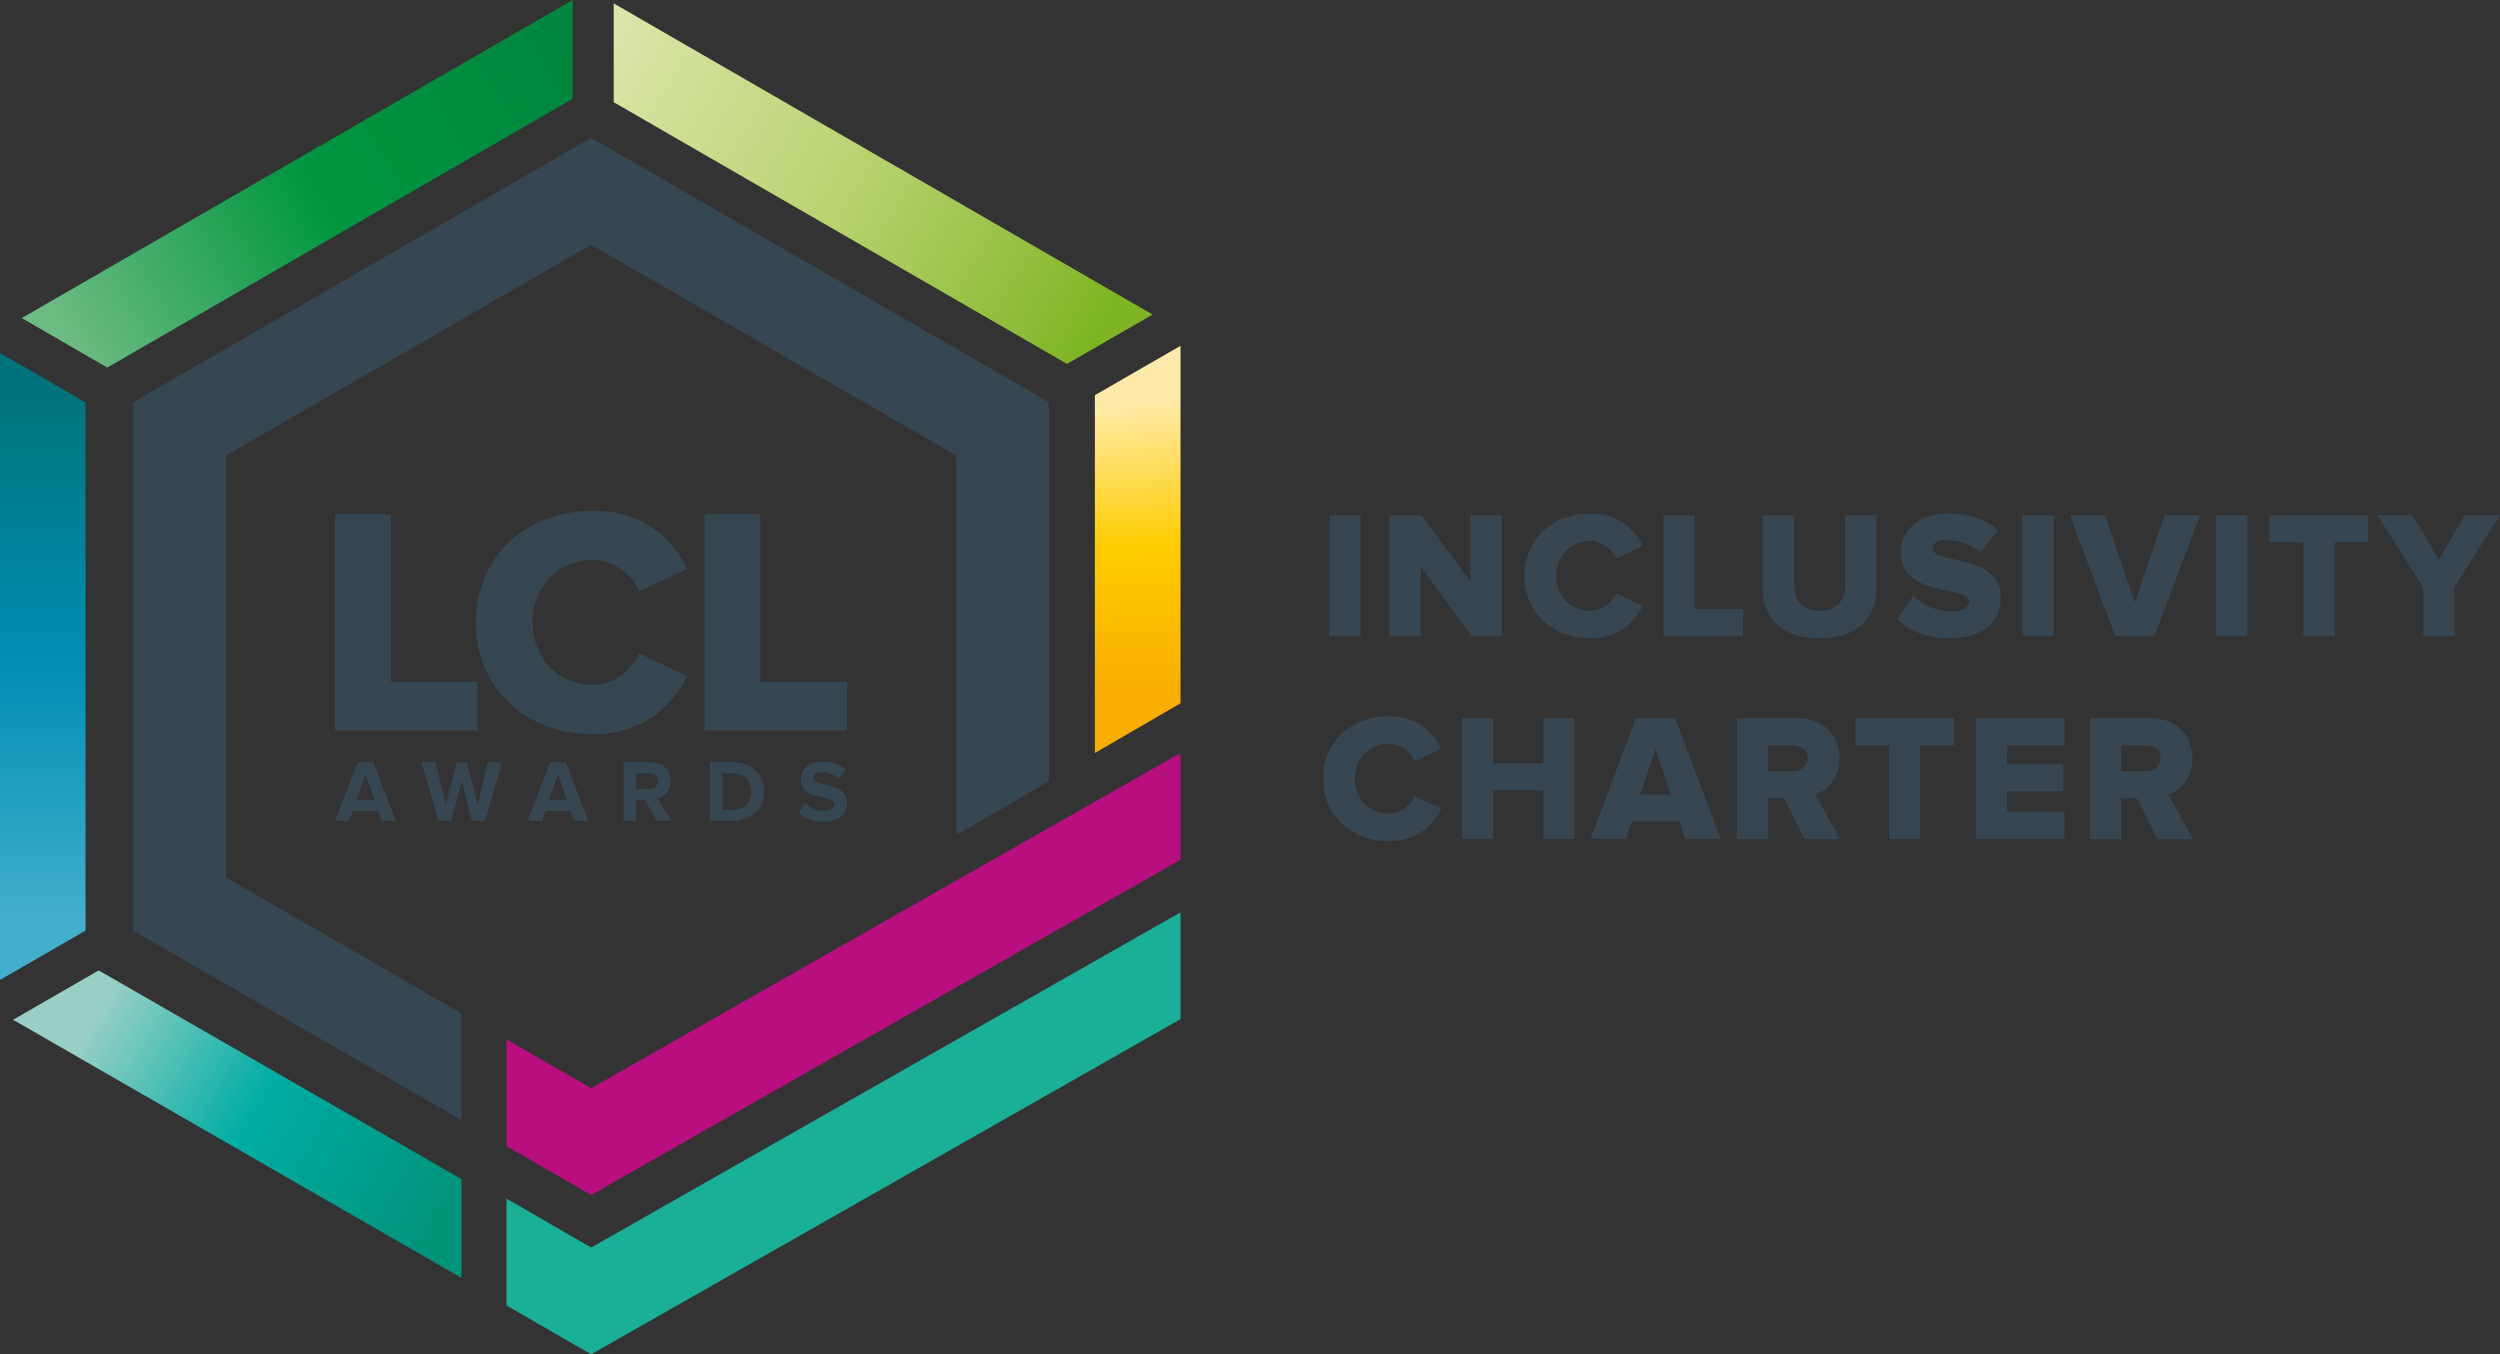
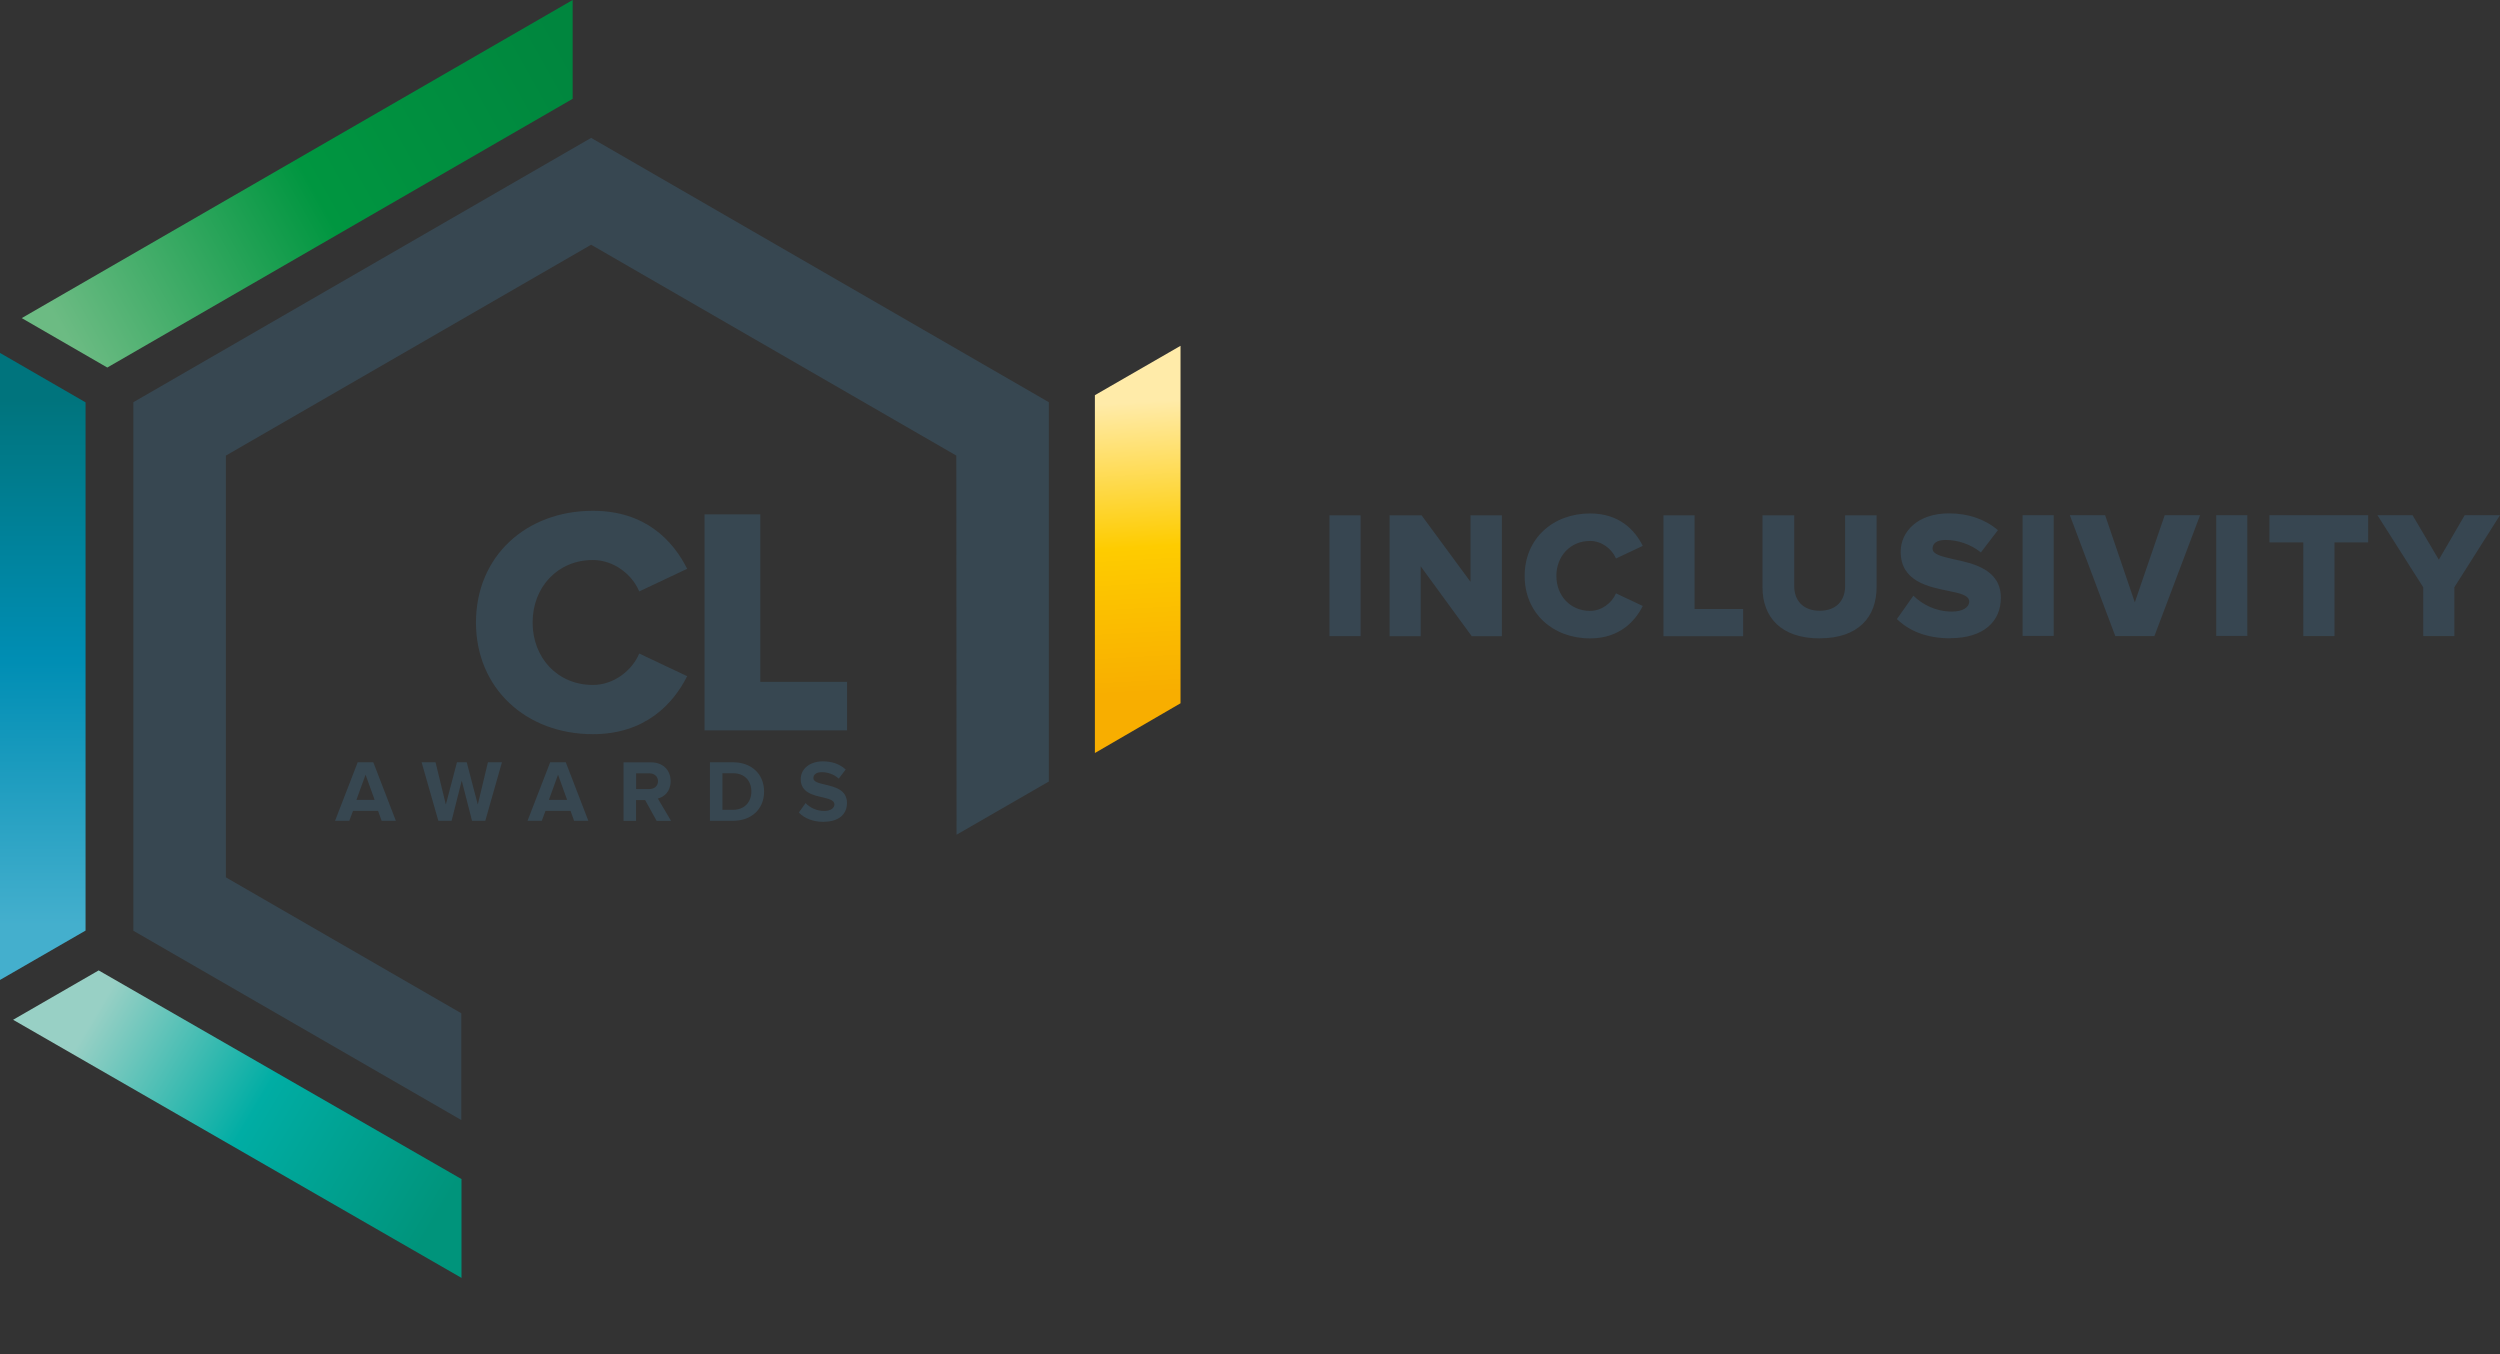
<svg xmlns="http://www.w3.org/2000/svg" viewBox="0 0 330.17 178.86">
  <rect x="0" y="0" width="330.17" height="178.86" fill="#333333" stroke="none" />
  <defs>
    <style>.j{fill:url(#e);}.k{fill:url(#d);}.l{fill:url(#g);}.m{fill:url(#f);}.n{fill:url(#h);}.o{fill:none;}.p{fill:#b80e80;}.q{fill:#1ab098;}.r{fill:#374651;}.s{fill:#374751;}.t{clip-path:url(#i);}</style>
    <linearGradient id="d" x1="5.65" y1="122.82" x2="5.65" y2="52.11" gradientTransform="matrix(1, 0, 0, 1, 0, 0)" gradientUnits="userSpaceOnUse">
      <stop offset=".01" stop-color="#44afcd" />
      <stop offset=".5" stop-color="#008eb4" />
      <stop offset=".99" stop-color="#00747d" />
    </linearGradient>
    <linearGradient id="e" x1="8.71" y1="44.47" x2="75.29" y2="7.31" gradientTransform="matrix(1, 0, 0, 1, 0, 0)" gradientUnits="userSpaceOnUse">
      <stop offset="0" stop-color="#6cbb83" />
      <stop offset=".5" stop-color="#009640" />
      <stop offset="1" stop-color="#00863e" />
    </linearGradient>
    <linearGradient id="f" x1="80.71" y1="6.66" x2="144.71" y2="43.82" gradientTransform="matrix(1, 0, 0, 1, 0, 0)" gradientUnits="userSpaceOnUse">
      <stop offset="0" stop-color="#dae5a7" />
      <stop offset=".5" stop-color="#b8d26e" />
      <stop offset="1" stop-color="#7fb525" />
    </linearGradient>
    <linearGradient id="g" x1="149.2" y1="53.15" x2="151.29" y2="91.5" gradientTransform="matrix(1, 0, 0, 1, 0, 0)" gradientUnits="userSpaceOnUse">
      <stop offset="0" stop-color="#ffeba9" />
      <stop offset=".5" stop-color="#fecc00" />
      <stop offset="1" stop-color="#f8ae00" />
    </linearGradient>
    <linearGradient id="h" x1="9.65" y1="132.26" x2="57.65" y2="160.9" gradientTransform="matrix(1, 0, 0, 1, 0, 0)" gradientUnits="userSpaceOnUse">
      <stop offset=".06" stop-color="#98d0c5" />
      <stop offset=".5" stop-color="#00ada4" />
      <stop offset="1" stop-color="#00947b" />
    </linearGradient>
    <clipPath id="i">
      <rect class="o" x="174.76" y="67.78" width="155.41" height="43.29" />
    </clipPath>
  </defs>
  <g id="a" />
  <g id="b">
    <g id="c">
      <g>
        <g>
          <g>
-             <polygon class="s" points="44.26 96.46 44.26 67.93 51.61 67.93 51.61 90.05 63.08 90.05 63.08 96.46 44.26 96.46" />
            <g>
              <path class="s" d="M62.86,82.22c0-8.81,6.67-14.76,15.44-14.76,6.89,0,10.56,3.89,12.45,7.66l-6.33,2.99c-.94-2.27-3.38-4.15-6.12-4.15-4.66,0-7.96,3.59-7.96,8.25s3.29,8.25,7.96,8.25c2.74,0,5.17-1.88,6.12-4.15l6.33,2.99c-1.84,3.68-5.56,7.66-12.45,7.66-8.77,0-15.44-5.99-15.44-14.76" />
              <polygon class="s" points="93.05 96.46 93.05 67.93 100.41 67.93 100.41 90.05 111.87 90.05 111.87 96.46 93.05 96.46" />
-               <polygon class="p" points="155.91 113.55 155.91 99.45 78.07 143.72 66.89 137.27 66.89 151.37 78.07 157.82 155.91 113.55" />
-               <polygon class="q" points="155.91 134.59 155.91 120.49 78.07 164.76 66.89 158.3 66.89 172.41 78.07 178.86 155.91 134.59" />
              <polygon class="s" points="78.22 32.41 126.3 60.17 126.3 60.35 126.33 110.24 138.52 103.21 138.52 53.12 78.07 18.21 17.61 53.12 17.61 122.92 60.92 147.92 60.92 133.82 29.83 115.87 29.83 60.17 78.07 32.32 78.22 32.41" />
              <path class="s" d="M108.77,108.53c2.09,0,3.09-1.07,3.09-2.48,0-1.75-1.62-2.13-2.9-2.43-.83-.2-1.54-.36-1.54-.86,0-.46,.39-.78,1.1-.78,.79,0,1.62,.27,2.25,.85l.92-1.2c-.77-.71-1.78-1.08-3.01-1.08-1.82,0-2.93,1.06-2.93,2.35,0,1.76,1.62,2.11,2.88,2.4,.85,.21,1.57,.37,1.57,.94,0,.44-.44,.86-1.35,.86-1.06,0-1.91-.47-2.46-1.04l-.89,1.25c.72,.73,1.78,1.23,3.27,1.23m-11.96-1.59h-1.4v-4.83h1.4c1.59,0,2.42,1.05,2.42,2.42s-.89,2.41-2.42,2.41m0,1.45c2.42,0,4.1-1.53,4.1-3.86s-1.68-3.87-4.1-3.87h-3.05v7.73h3.05Zm-11.07-4.19h-1.73v-2.08h1.73c.66,0,1.16,.39,1.16,1.04s-.5,1.04-1.16,1.04m2.88,4.19l-1.74-2.94c.83-.2,1.69-.93,1.69-2.29,0-1.44-.99-2.49-2.6-2.49h-3.62v7.73h1.65v-2.75h1.2l1.52,2.75h1.89Zm-13.72-2.76h-2.41l1.21-3.33,1.2,3.33Zm2.8,2.76l-2.98-7.73h-2.06l-2.99,7.73h1.88l.49-1.31h3.31l.47,1.31h1.88Zm-13.61,0l2.2-7.73h-1.85l-1.34,5.59-1.46-5.59h-1.29l-1.47,5.59-1.36-5.59h-1.84l2.21,7.73h1.75l1.34-5.31,1.36,5.31h1.75Zm-14.61-2.76h-2.41l1.21-3.33,1.2,3.33Zm2.8,2.76l-2.98-7.73h-2.06l-2.99,7.73h1.88l.49-1.31h3.31l.47,1.31h1.88Z" />
            </g>
          </g>
          <g>
            <polygon class="k" points="11.3 122.9 11.3 53.14 0 46.61 0 129.42 11.3 122.9" />
            <polygon class="j" points="14.17 48.54 75.63 13.05 75.63 0 2.87 42.01 14.17 48.54" />
-             <polygon class="m" points="81.05 .45 81.05 13.5 140.92 48.06 152.22 41.54 81.05 .45" />
            <polygon class="l" points="144.6 52.19 144.6 99.45 155.91 92.88 155.91 45.67 144.6 52.19" />
            <polyline class="n" points="60.95 168.77 60.95 155.72 13.03 128.16 1.73 134.68" />
          </g>
        </g>
        <g class="t">
-           <path class="r" d="M283.38,101.85h-3.25v-3.42h3.25c1.08,0,1.99,.62,1.99,1.7s-.91,1.72-1.99,1.72m6.24,8.95l-3.25-5.86c1.48-.53,3.18-2.01,3.18-4.78,0-2.97-2.01-5.31-5.55-5.31h-7.99v15.96h4.11v-5.36h2.1l2.68,5.36h4.71Zm-16.96,0v-3.59h-7.58v-2.7h7.42v-3.59h-7.42v-2.49h7.58v-3.59h-11.7v15.96h11.7Zm-19.06,0v-12.37h4.45v-3.59h-13.04v3.59h4.47v12.37h4.12Zm-16.84-8.95h-3.25v-3.42h3.25c1.08,0,1.98,.62,1.98,1.7s-.91,1.72-1.98,1.72m6.24,8.95l-3.25-5.86c1.48-.53,3.18-2.01,3.18-4.78,0-2.97-2.01-5.31-5.55-5.31h-7.99v15.96h4.11v-5.36h2.1l2.68,5.36h4.71Zm-22.32-5.88h-4.07l2.03-6,2.03,6Zm6.58,5.88l-6.03-15.96h-5.17l-6,15.96h4.66l.79-2.3h6.29l.79,2.3h4.67Zm-19.33,0v-15.96h-4.11v5.96h-6.63v-5.96h-4.11v15.96h4.11v-6.41h6.63v6.41h4.11Zm-24.54,.29c3.85,0,5.93-2.22,6.96-4.28l-3.54-1.67c-.53,1.27-1.89,2.32-3.42,2.32-2.61,0-4.45-2.01-4.45-4.62s1.84-4.62,4.45-4.62c1.53,0,2.89,1.05,3.42,2.32l3.54-1.67c-1.05-2.11-3.11-4.28-6.96-4.28-4.9,0-8.64,3.32-8.64,8.25s3.73,8.25,8.64,8.25" />
          <path class="r" d="M324.14,84v-6.44l6.03-9.52h-4.66l-3.42,5.88-3.47-5.88h-4.64l6.05,9.52v6.44h4.11Zm-15.83,0v-12.37h4.45v-3.59h-13.04v3.59h4.47v12.37h4.11Zm-11.51-15.96h-4.11v15.95h4.11v-15.95Zm-12.27,15.96l6.03-15.96h-4.67l-3.95,11.51-3.92-11.51h-4.66l6,15.96h5.17Zm-13.3-15.96h-4.11v15.95h4.11v-15.95Zm-13.63,16.24c4.28,0,6.65-2.13,6.65-5.33,0-3.76-3.64-4.54-6.27-5.1-1.53-.36-2.75-.62-2.75-1.39,0-.67,.53-1.15,1.72-1.15,1.58,0,3.32,.55,4.66,1.65l2.25-2.94c-1.7-1.46-3.92-2.22-6.48-2.22-4.09,0-6.36,2.39-6.36,5.07,0,3.92,3.68,4.64,6.32,5.17,1.53,.31,2.73,.58,2.73,1.41,0,.76-.86,1.32-2.27,1.32-2.18,0-3.95-.96-5.1-2.1l-2.18,3.09c1.6,1.53,3.85,2.54,7.08,2.54m-17.27,0c5.09,0,7.51-2.8,7.51-6.77v-9.47h-4.16v9.35c0,1.89-1.15,3.25-3.35,3.25s-3.37-1.36-3.37-3.25v-9.35h-4.19v9.5c0,3.92,2.42,6.75,7.56,6.75m-10.12-.29v-3.59h-6.41v-12.37h-4.11v15.96h10.52Zm-20.21,.29c3.85,0,5.93-2.22,6.96-4.28l-3.54-1.67c-.53,1.27-1.89,2.32-3.42,2.32-2.61,0-4.45-2.01-4.45-4.62s1.84-4.62,4.45-4.62c1.53,0,2.89,1.05,3.42,2.32l3.54-1.67c-1.05-2.1-3.11-4.28-6.96-4.28-4.9,0-8.64,3.32-8.64,8.25s3.73,8.25,8.64,8.25m-11.65-.29v-15.96h-4.14v8.78l-6.46-8.78h-4.23v15.96h4.11v-9.23l6.74,9.23h3.97Zm-18.66-15.96h-4.11v15.95h4.11v-15.95Z" />
        </g>
      </g>
    </g>
  </g>
</svg>